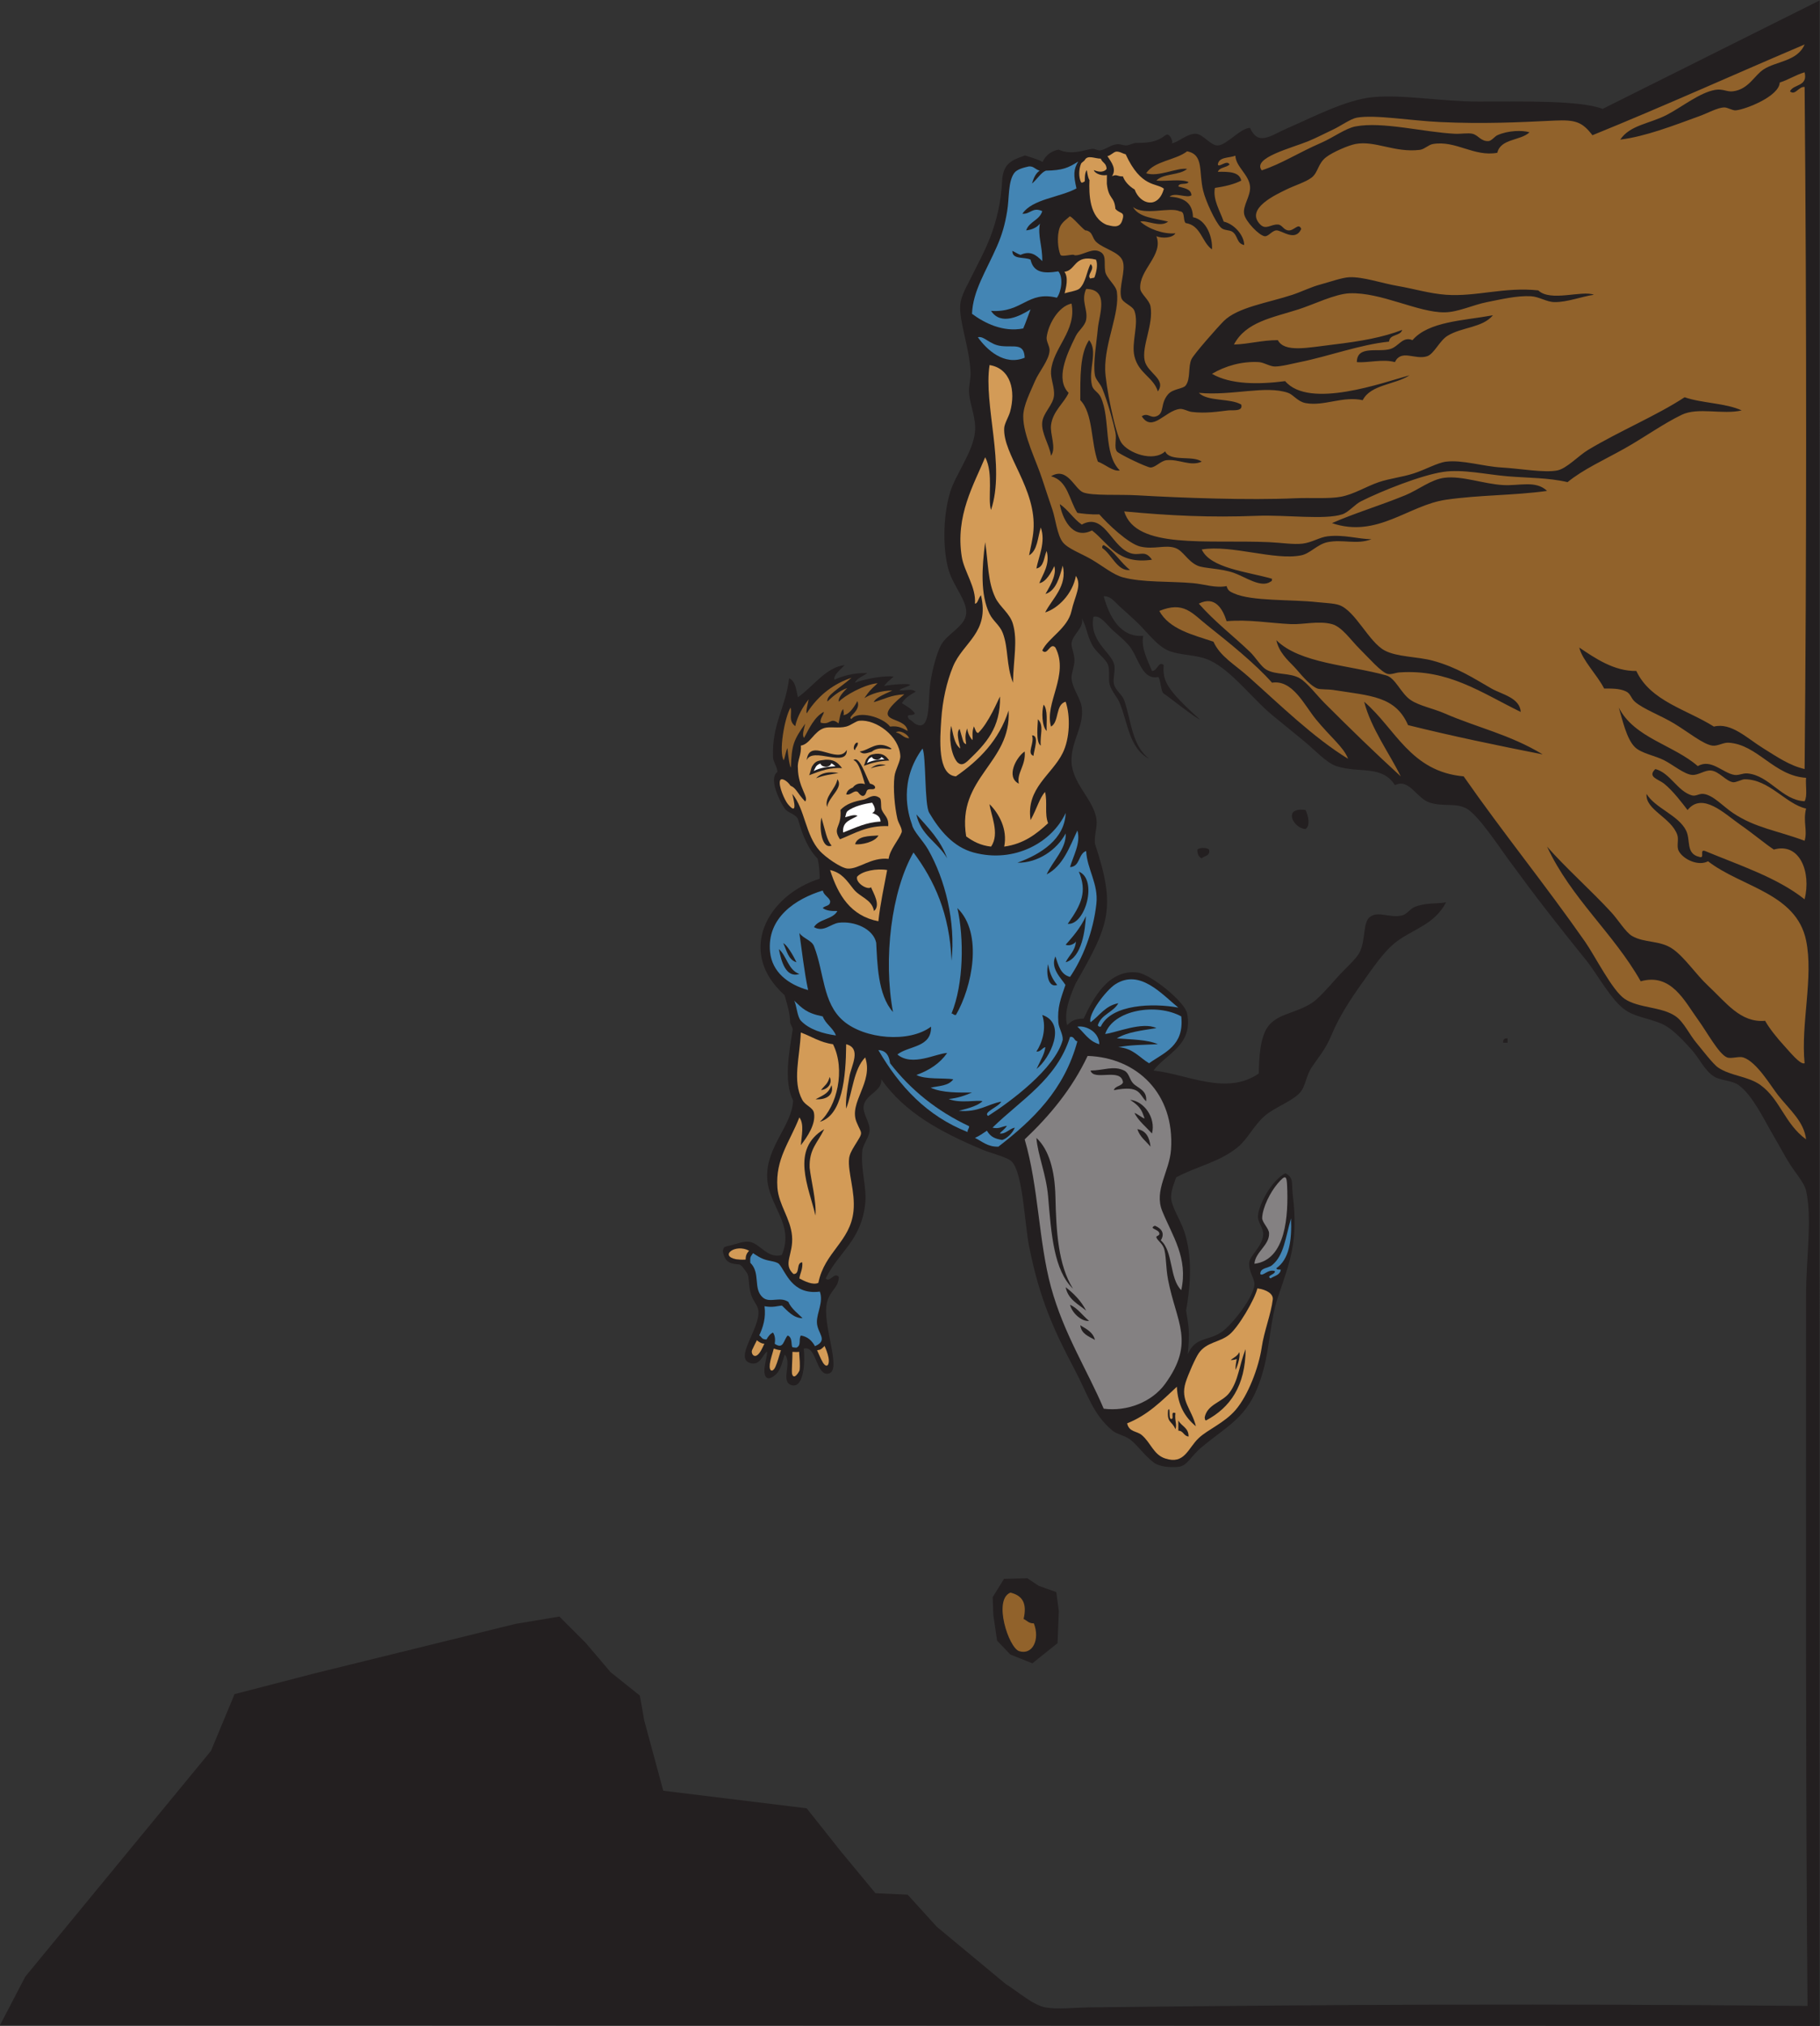
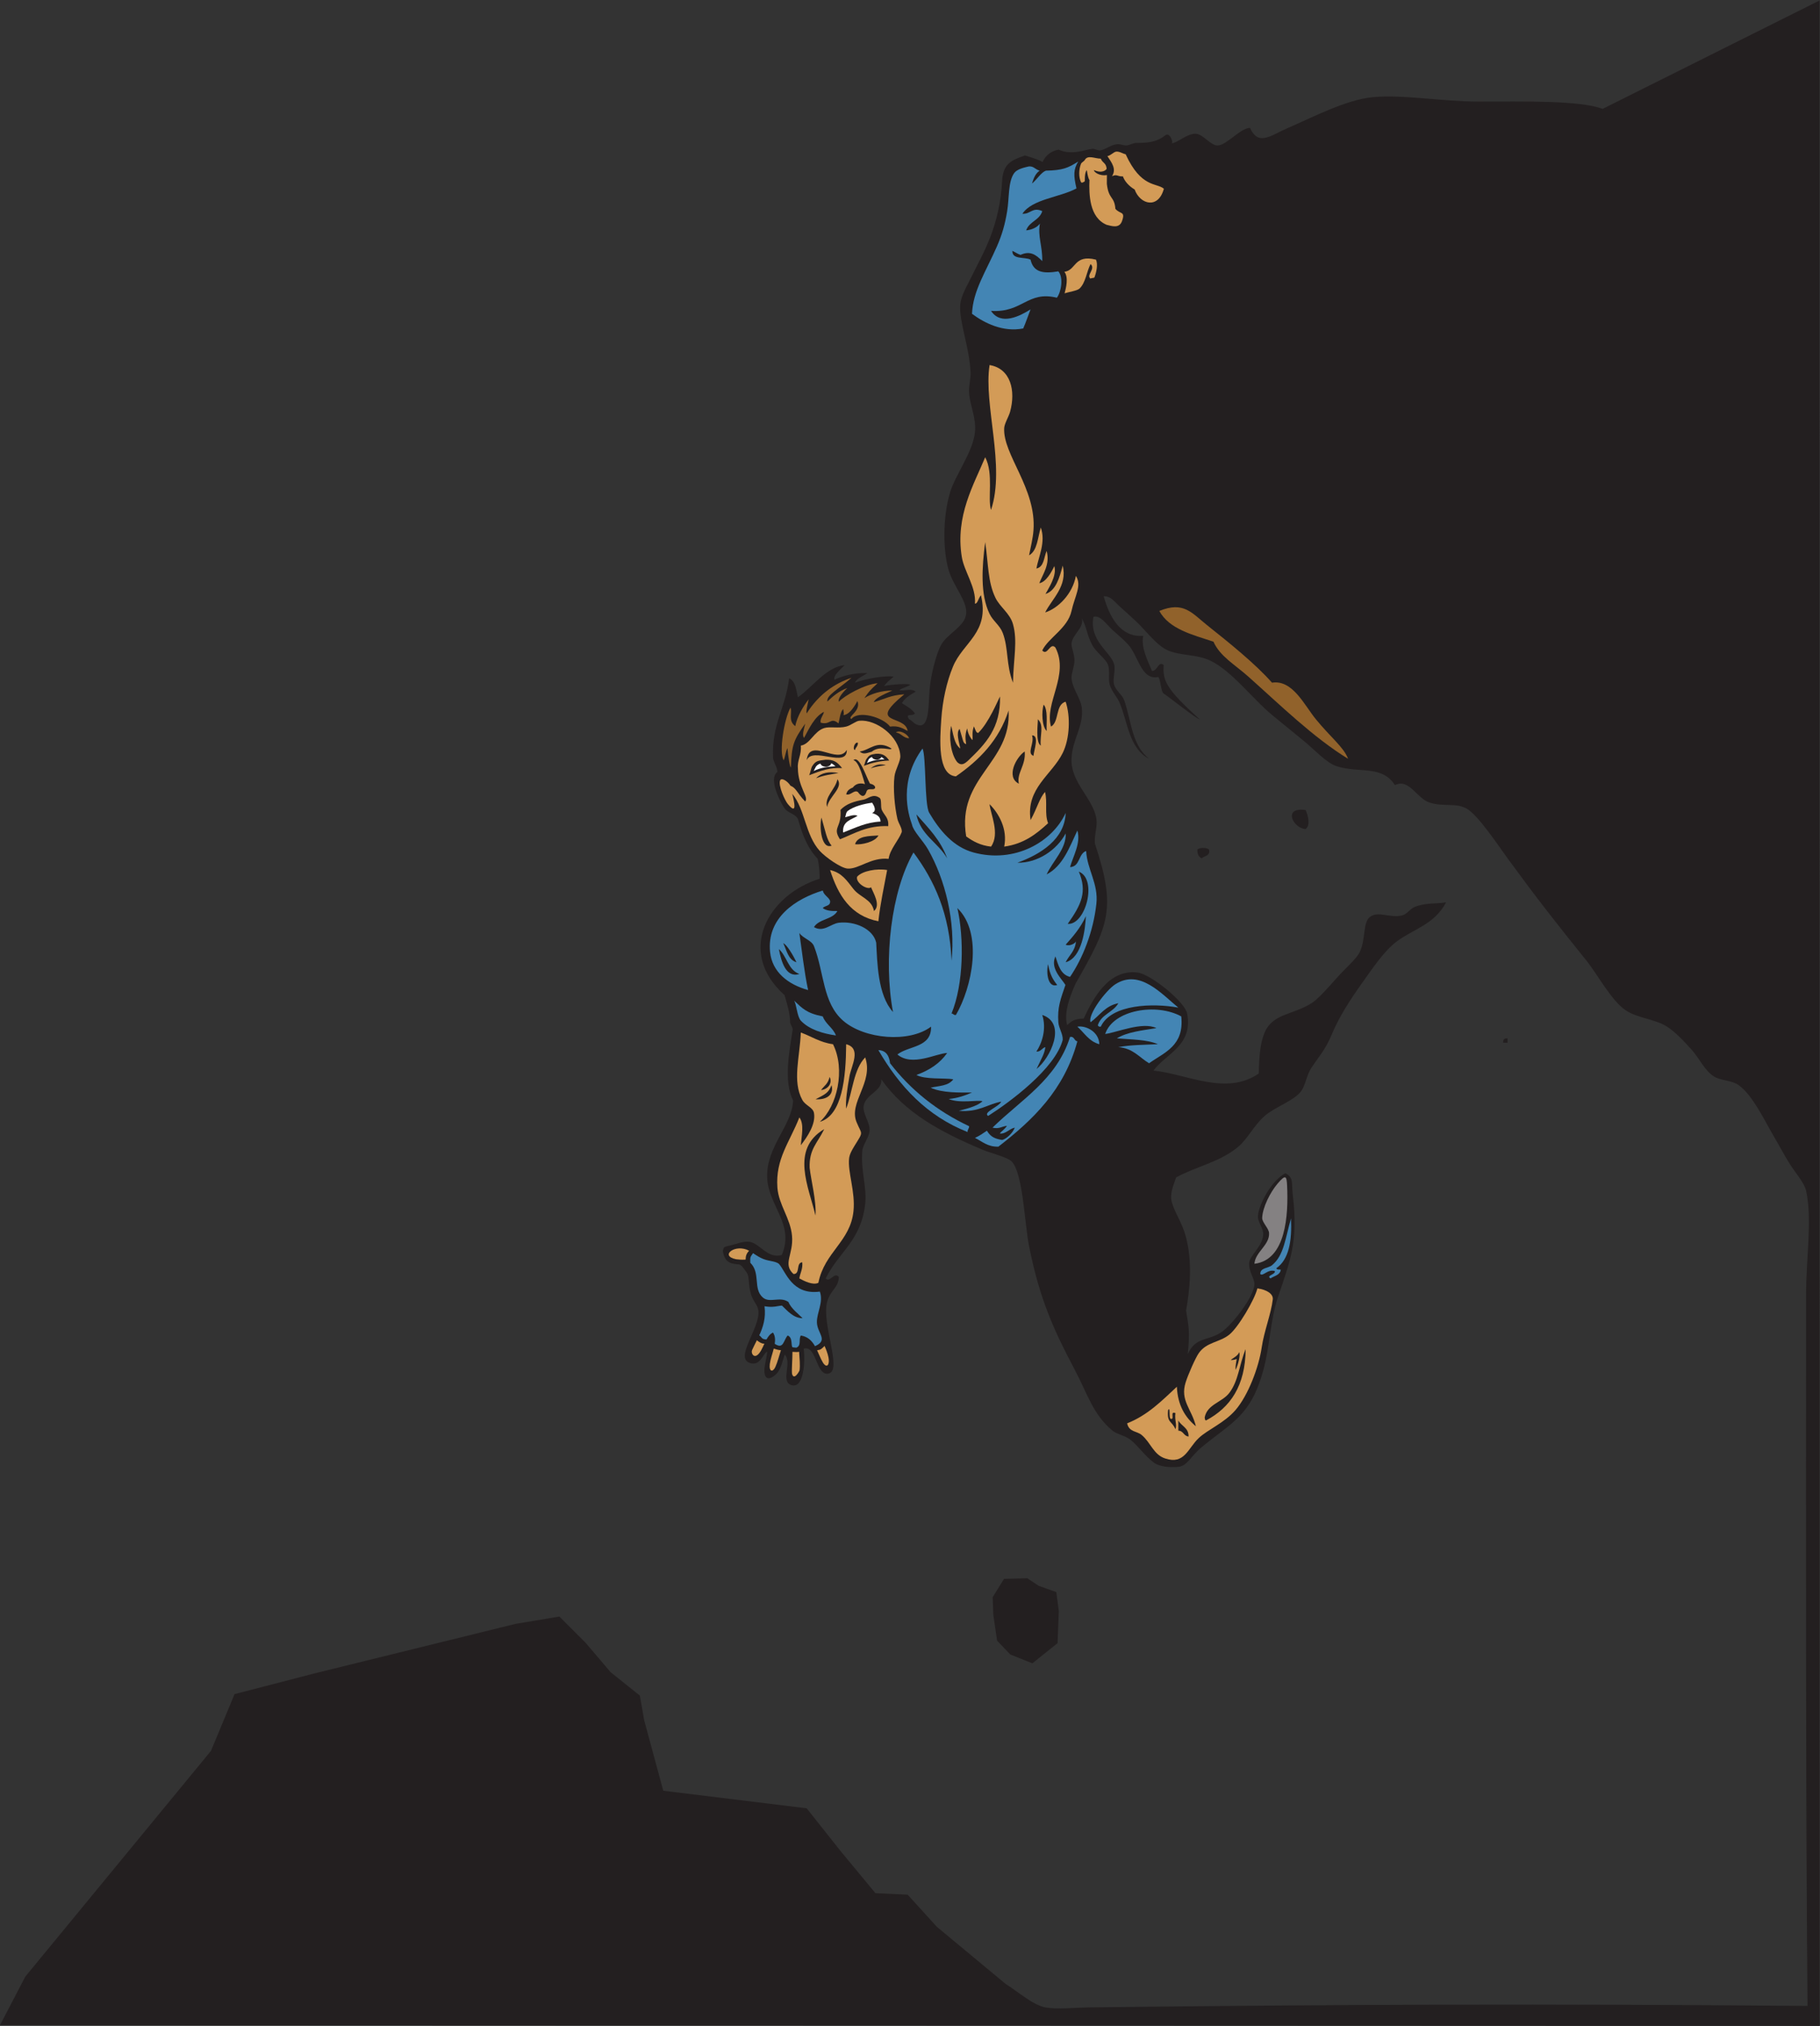
<svg xmlns="http://www.w3.org/2000/svg" viewBox="0 0 731.133 813.56" height="813.56" width="731.133" xml:space="preserve" id="svg2" version="1.1">
  <rect x="0" y="0" width="731.133" height="813.56" fill="#333333" stroke="none" />
  <defs id="defs6" />
  <g transform="matrix(1.333,0,0,-1.333,0,813.56)" id="g10">
    <g transform="scale(0.1)" id="g12">
      <path id="path14" style="fill:#231f20;fill-opacity:1;fill-rule:evenodd;stroke:none" d="M 5483.5,0 0,2.148 76.231,148.367 l 559.547,680.09 71.051,170.988 238.125,61.745 608.537,149.92 132.3,22.07 79.37,-79.39 74.97,-88.19 88.19,-70.549 13.23,-74.981 57.33,-211.66 432.15,-52.922 101.42,-127.879 105.84,-127.882 97.01,-4.403 88.2,-97.011 207.25,-171.985 c 38,-23.758 81.43,-63.113 119.07,-70.555 34.23,-6.781 91.86,-0.531 136.7,0 783.89,9.277 1364.22,11.23 2160.77,4.414 -6.1,692.821 -4.41,1428.713 -4.41,2143.113 0,105.98 19.05,228.49 0,313.11 -5.2,23.09 -31.83,53.14 -48.5,79.37 -16.73,26.29 -32.38,56.43 -48.52,83.77 -28.97,49.14 -63.38,123.52 -105.82,154.36 -21.41,15.54 -54.4,13.37 -74.97,26.45 -27.65,17.58 -44.15,54.73 -66.15,79.38 -21.96,24.6 -49.04,53.74 -74.96,70.55 -34.85,22.6 -87.81,25.32 -123.47,48.51 -43.76,28.46 -85.82,108.62 -119.07,149.93 -93.26,115.92 -149.53,187.56 -238.12,308.68 -25.85,35.33 -88.85,130.93 -123.48,149.93 -33.08,18.15 -68.03,4.78 -110.25,17.64 -40.9,12.47 -62.17,74.47 -105.82,52.91 -38.72,61.54 -107.83,34.88 -176.39,57.34 -29.61,9.69 -65.14,48.68 -97.03,74.96 -33.79,27.86 -68.22,55.55 -97.01,79.37 -58.82,48.7 -120.07,131.49 -185.2,163.17 -40.49,19.69 -89.49,14.61 -127.89,30.86 -34.81,14.75 -66.74,60.07 -97.01,88.2 -16.2,15.06 -33.66,30.91 -48.51,44.09 -14.52,12.9 -27.98,33.07 -48.51,30.87 16.92,-60.93 49.91,-124.53 119.07,-119.06 -7.42,-35.71 14.18,-75.61 26.45,-105.83 15.99,-1.07 20.23,32.4 35.29,17.64 -3.18,-45.81 5.29,-70.48 108.7,-163.46 -11.41,2.33 -99.34,72.54 -108.37,77.46 -9.05,4.92 -9.46,43.27 -16.66,50.2 -45.04,-9.19 -56.01,44.3 -80.69,84.3 -13.04,20.62 -39.35,40.82 -57.32,57.33 -18.26,16.77 -36.48,45.59 -57.33,39.69 -13.68,-71.51 50.82,-105.58 61.73,-141.11 6,-19.48 -4.18,-43.85 0,-61.74 4.36,-18.55 25.03,-31.87 30.87,-48.5 22.08,-62.85 22.01,-134.39 74.97,-176.39 -59.87,31.27 -63.42,106.82 -88.2,167.56 -8.03,19.7 -25.32,35.43 -30.87,57.33 -4,15.81 1.36,40.8 -4.39,57.33 -6.81,19.57 -36.15,37.88 -48.52,61.74 -16.05,30.93 -15.61,52.47 -30.87,79.37 8.47,-27.27 -27.29,-47.97 -30.86,-74.97 -1.52,-11.46 9.15,-32.51 8.82,-52.91 -0.29,-17.73 -9.95,-40.62 -8.82,-52.93 3.01,-32.69 27.49,-59.73 30.86,-88.18 6.74,-56.8 -28.15,-92.97 -30.86,-154.34 -3.17,-71.33 65.6,-119.58 74.96,-180.8 3.72,-24.37 -7.16,-49.55 -4.41,-74.97 65.26,-195.97 41.68,-246.36 -57.95,-420.77 -21.36,-47.38 -35.14,-90.67 -25.84,-126.04 9.31,7.42 16.51,19.97 49.78,19.82 28.89,61.4 75.08,149.14 161.89,138.93 40.26,-4.72 143.29,-88.59 149.94,-123.47 18.5,-97.25 -63.51,-120.35 -101.43,-171.97 100.49,-10.32 219.2,-76.79 317.49,-8.83 0.71,46 3.1,112.95 30.88,145.52 30.2,35.42 75.79,34.18 127.88,66.15 19.15,11.76 51.51,48.36 74.97,74.97 24.93,28.27 60.78,58.81 70.55,79.37 18.24,38.32 8.84,89.67 30.87,105.83 25.83,18.96 58.95,-4.65 97.01,4.41 14.03,3.34 24.16,20.75 39.69,26.46 34.41,12.66 68.03,7.85 92.61,13.23 -35.36,-67.86 -99.14,-80.51 -149.93,-119.05 -37.87,-28.75 -72.95,-81.75 -105.84,-127.89 -34.37,-48.24 -67.7,-100.45 -88.2,-149.94 -19.49,-47.06 -37.11,-64.61 -61.73,-101.42 -14.46,-21.62 -18.44,-53.48 -30.87,-70.55 -21.22,-29.17 -79.04,-47.6 -110.24,-74.96 -32.91,-28.87 -50.94,-68.72 -79.37,-92.62 -55.49,-46.61 -125.86,-59.02 -187.52,-92.6 -10.05,-28.34 -19.03,-51.29 -13.28,-73.2 8.42,-32.03 30.72,-61.87 42.05,-103.19 21.38,-78.01 12.61,-160.88 1.32,-224.88 8.13,-50.95 11.95,-62.66 4.87,-131.62 23.17,52.91 59.89,39.63 99.63,65.46 30.22,18.6 100.17,106.47 101.43,145.51 0.57,17.44 -17.82,38.23 -15.72,64.89 1.73,21.94 39.77,48.6 42.22,84.44 1.32,19.55 -17.48,37.59 -15.77,57.93 2.77,32.84 40.28,105.29 82.52,127.2 26.08,-13.22 17.91,-28.75 22.62,-67.97 16.55,-137.66 -8.08,-195.47 -45.31,-306.17 -22.93,-68.17 -23.88,-147.19 -44.1,-220.49 -37.94,-137.55 -94.32,-155.14 -186,-231.04 -33.51,-27.73 -42.69,-57.65 -72.28,-59.05 -24.05,-1.9 -54.02,0.59 -70.74,12.66 -27.84,20.13 -48.53,52.02 -72.26,70.18 -17.07,12.36 -39.69,15.52 -52.92,26.45 -58.65,48.54 -75.08,110.37 -114.65,185.22 -62,117.24 -104.8,210.27 -136.7,370.41 -14.06,70.56 -18.16,221.1 -52.92,255.77 -12.55,12.52 -63.33,24.78 -88.19,35.28 -127.67,53.87 -233.13,111.25 -304.29,211.67 3.51,-35.83 -46.95,-44.23 -52.91,-79.38 -4.12,-24.31 19.13,-49.53 17.64,-74.97 -1.22,-20.79 -20.54,-41.85 -22.04,-61.74 -4.65,-61.05 14.22,-108.87 8.81,-158.75 -12.09,-111.42 -79.23,-144.22 -119.06,-224.89 12.07,-14.52 26.08,21.29 39.69,4.4 -1.42,-33.8 -25.4,-38.59 -35.28,-74.95 -17.78,-65.49 46.76,-206.56 4.41,-216.09 -38.35,-8.63 -35.97,86.86 -74.97,74.98 4.86,-39.03 0.18,-118.7 -35.28,-110.25 -37.36,8.9 1.71,66.85 -22.05,92.6 -7.34,-21.28 -11.49,-45.79 -26.31,-59.6 -18.9,-17.59 -34.16,-16.71 -34.91,9.16 -0.57,19.57 7.18,37.99 8.31,59.26 -12.51,-5.69 -19.47,-41.9 -48.51,-35.28 -54.81,12.49 27.99,104.46 22.05,158.77 -1.8,16.45 -15.22,26.84 -22.05,48.48 -9.58,30.42 -3.73,53.04 -13.22,66.15 -7.41,10.24 -13.89,21.25 -22.23,24.45 -20.29,1.98 -44.13,1.9 -49.56,41.07 2.82,11.58 2.85,11.82 19.94,15.55 19.83,4.36 42.31,14.53 60.66,11.54 31.24,-5.1 54.76,-52.22 97.02,-39.68 39.55,92.93 -41.19,148.28 -44.1,233.71 -3.17,92.57 74.35,154.62 78.22,231.62 -29.33,57.7 -11.17,149.41 -1.28,213.98 0.17,6.54 -7.84,16.24 -7.8,22.56 0.15,27.38 -11.05,60.32 -16.7,80.93 -146.49,131.18 -50.22,301.85 105.41,350.61 1.14,1.78 -0.16,38.5 -5.89,60.75 -41.7,41.35 -57.68,117.12 -59.36,119.94 -9.6,15.97 -30.05,17.5 -39.69,30.86 -12.15,16.88 -27.52,51.79 -30.86,70.55 -2.32,13.06 -3.7,30.54 8.82,39.69 -0.61,16.28 -12.7,30.35 -13.23,44.1 -3.9,100.57 37.77,147.65 48.51,238.12 19.58,-8.34 21.17,-34.66 26.45,-57.32 45.17,31.45 85.07,91.09 141.11,97.02 -19.04,-18.96 -34.16,-31.31 -30.86,-44.1 21.34,10.34 58.21,21.49 99.11,20.09 -15.87,-11.26 -31.32,-15.2 -37.62,-29.08 37.34,13.8 91.71,21.72 116.93,18.55 -16.42,-14.27 -19.94,-17.1 -28.95,-28.28 27.41,5.08 68.01,7.28 79.18,4.06 -8.65,-8.03 -30.39,-10.94 -32.58,-17.49 17.78,-1.43 36.16,6.89 48.71,-3.94 -28.53,-15.8 -32.83,-22.04 -41.93,-34.47 14.67,-8.84 29.79,-17.24 39.68,-30.86 -6.82,-10.61 -30.67,2.66 -17.64,-17.64 8.86,-4.06 13.29,-10.67 17.64,-13.23 43.84,-25.79 40.06,49.01 44.09,101.42 3.38,43.77 19.69,109.09 35.29,136.71 18.93,33.53 71.07,54.54 74.96,92.6 3.97,38.91 -38.36,82.7 -52.91,132.29 -16.83,57.34 -18.53,156.76 4.42,233.71 15.51,52.09 68.75,121.34 74.94,180.8 4.49,42.93 -14.44,78.36 -17.63,119.07 -1.53,19.47 5.26,41.01 4.41,61.74 -3.06,75.53 -34.65,151.03 -31.15,202.84 1.94,28.6 20.91,57.52 35.56,88.2 31.38,65.7 84.73,146.28 91.25,293.64 5.69,44.83 27.49,54.42 68.34,68.78 13.11,-4.4 40.69,-11.96 52.93,-19.74 11.25,23.95 29.28,33.08 48.35,37.31 40.03,-18.53 80.71,0.53 102.75,2.45 4.73,0.41 17.88,-5.98 22.65,-4.94 20.67,4.5 31.72,16.94 50.9,18.72 10.35,0.96 15.77,-2.98 25.86,-3.75 8.87,-0.69 21.79,7.42 30.89,7.54 36.75,0.52 60.93,1.5 89.27,23.43 12.12,9.36 24.47,-20.44 18.57,-24.32 16.71,0.38 46.83,30.11 72.93,28.62 22.18,-1.27 44.52,-36.25 66.16,-35.27 27.09,1.21 68.84,53.15 97.01,52.91 25.13,-56.01 61.81,-22.87 114.65,0 75.6,32.74 175.23,85.15 255.76,92.6 92.4,8.57 206.09,-13.22 317.5,-13.22 140.69,0 305.48,3.82 374.83,-22.05 L 5483.3,6101.68 5483.5,0 Z m -2457.74,1346.66 -34.17,-55.06 1.91,-53.16 11.38,-77.82 39.87,-41.77 66.44,-26.57 75.95,60.74 3.8,96.82 -7.61,56.96 -53.15,18.97 -34.17,22.8 -70.25,-1.91 z m 595.9,2170.75 c -9.23,4 -13.44,13.02 -13.22,26.46 6.4,6.48 28.86,6.48 35.27,0 4.13,-20.3 -14.12,-18.22 -22.05,-26.46 z m 313.09,88.2 c -37.6,1.53 -70.59,67.42 0,57.32 6.68,-14.82 15.69,-45.69 0,-57.32 z M 4543.3,2961.8 c -4.41,0 -8.83,0 -13.24,0 -0.79,9.61 3.61,14.01 13.24,13.22 0,-4.41 0,-8.83 0,-13.22 v 0" />
-       <path id="path16" style="fill:#91622b;fill-opacity:1;fill-rule:evenodd;stroke:none" d="m 3045.1,1305.29 c 36.76,-8.91 50.58,-32.64 39.7,-79.38 10.08,-4.61 15.61,-13.77 30.88,-13.22 19.02,-48.77 -3.81,-96.23 -44.11,-83.79 -31.59,9.76 -79.48,155.22 -26.47,176.39 v 0" />
-       <path id="path18" style="fill:#848182;fill-opacity:1;fill-rule:evenodd;stroke:none" d="m 3326.2,1859.36 c -49.42,116.34 -120.45,225.84 -158.75,366 -37.48,137.2 -37.03,299.96 -79.37,445.38 75.53,71.46 142.4,151.6 189.62,251.36 148.67,-4.82 263.03,-113.79 251.35,-282.22 -4.58,-66.04 -51.96,-122.62 -26.45,-185.21 30.38,-74.57 78.58,-140.99 57.33,-238.13 -35.91,34.64 -23.8,117.33 -61.73,149.94 12.89,20.38 3.09,35.43 -17.65,44.09 -20.36,-8.75 10.04,-10.08 13.23,-22.04 2.46,-9.28 -10.96,-7.63 -8.83,-13.24 3.76,-9.88 16.27,-16.65 22.06,-30.88 7.87,-19.32 5.87,-58.99 13.22,-97.01 25.04,-129.26 82.22,-187.45 -8.81,-313.08 -40.07,-55.28 -115.33,-84.13 -185.22,-74.96 z m -70.54,251.34 c 3.04,-26.35 25.5,-33.29 44.09,-44.09 -5.71,23.69 -26.05,32.76 -44.09,44.09 z m -30.87,61.74 c 6.26,-26.12 36.44,-51.65 57.32,-48.5 -19.59,15.69 -33.07,37.48 -57.32,48.5 z m -13.23,52.92 c 7.11,-36.98 37.54,-50.65 61.73,-70.54 -15.05,29.04 -36.79,51.38 -61.73,70.54 z m -30.86,273.4 c -1.79,77.85 -19.4,141.34 -57.35,176.4 4.01,-51.14 29.65,-109.77 35.29,-176.4 9.63,-114.2 17.33,-222.51 74.95,-277.81 -44.85,72 -50.5,172.47 -52.89,277.81 z m 246.93,202.85 c 7.4,-23.47 25.72,-36.01 39.69,-52.92 -3.1,27.77 -13.36,48.38 -39.69,52.92 z m -22.04,88.19 c 37,-23.32 36.8,-39.47 43.86,-55.92 -5.88,0 -24.75,16.24 -30.63,16.24 13.26,-24.94 34.75,-41.68 52.9,-61.74 12.28,48.1 -24.71,98.03 -66.13,101.42 z m 8.82,50.28 c -11.05,12.3 -11.84,30.81 -26.47,37.93 -32.12,15.6 -60.69,0.53 -101.42,0 9.63,-33 91.82,10.08 97.87,-35.28 -3.08,-11.64 -25.34,-11.08 -27.32,-23.8 80.86,15.8 74.81,-12.63 97.01,-33.53 3.89,34.4 -25.79,39.2 -39.67,54.68 v 0" />
      <path id="path20" style="fill:#4385b4;fill-opacity:1;fill-rule:evenodd;stroke:none" d="m 2400.2,2043.2 c -4.74,0 -8.11,0.87 -12.43,1.25 v 0 h 0.82 c -5.73,3.83 1.38,29.55 -14.88,35.39 -12.85,-14.21 -11.98,-43.09 -38.89,-25.04 1.84,12.56 1.19,24.35 -5.21,33.86 -8.38,-3.43 -14.44,-11.34 -19.63,-20.72 -15.44,0 -14.04,7.49 -21.84,12.33 11.53,25.06 20.35,52.43 15.86,87.77 25.84,-4.79 39.45,1.17 52.5,2 15.76,-14.88 34.69,-38.13 62.19,-38.07 -8.61,9.38 -35.57,29.51 -42.44,48.79 -26.08,18.24 -56.42,-4.74 -77.51,13.73 -30.02,26.3 -5.92,73.73 -37.61,104.49 -0.68,18.08 -0.09,16.74 8.26,28.96 6.78,-4.44 14.08,-9.39 23.09,-14.05 21.81,-11.33 41.54,-8.21 54.77,-17.97 21.11,-23.74 39.22,-94.92 123.47,-83.79 11.41,-32.74 -9.45,-63.01 -8.82,-92.61 0.71,-33.33 36.05,-53.29 -5.79,-71.81 -9.08,15.88 -21.2,28.71 -42.72,32.13 -7.62,-13.55 2.57,-29.18 -13.19,-36.64 v 0" />
      <path id="path22" style="fill:#4385b4;fill-opacity:1;fill-rule:evenodd;stroke:none" d="m 3828.93,2251.82 c -14.33,9 14.88,11.15 13.22,22.05 -21.9,6.98 -35.65,-16.99 -44.09,-8.81 -0.41,19.26 23.64,17.03 35.26,26.46 36.25,29.34 40.27,82.32 57.34,141.1 2.95,-67.63 -5.9,-123.45 -44.1,-149.93 0.71,-5.17 8.03,-3.73 13.23,-4.41 -2.06,-17.06 -19.74,-18.48 -30.86,-26.46 v 0" />
      <path id="path24" style="fill:#848182;fill-opacity:1;fill-rule:evenodd;stroke:none" d="m 3780.41,2295.92 c 2.26,35.56 46.27,56.25 44.1,92.61 -0.85,14.11 -20.01,31.06 -20.79,44.74 1.02,32.78 24.89,78.98 46.74,104.5 24.22,28.28 27.09,23.06 28.48,-7.09 3.99,-87.5 -2.94,-223.28 -98.53,-234.76 v 0" />
      <path id="path26" style="fill:#4385b4;fill-opacity:1;fill-rule:evenodd;stroke:none" d="m 2916.11,2692.79 c -123.32,48.66 -205.9,138.06 -269,246.95 23.78,-1.2 32.57,-17.42 35.28,-39.7 62.13,-80.44 141.14,-144 238.12,-189.61 0.56,-7.92 -5.39,-9.3 -4.4,-17.64 v 0" />
      <path id="path28" style="fill:#4385b4;fill-opacity:1;fill-rule:evenodd;stroke:none" d="m 2977.83,2741.31 c -16.82,10.86 32.46,27.32 39.7,43.14 -42.13,-7.93 -68.47,-32.8 -127.88,-27.69 14.7,4.45 54.49,12.26 71.21,28.92 -14.01,4.73 -67.42,-7.63 -101.76,6.64 28.07,2.8 48.55,10.36 70.23,19.54 -37.21,0.02 -89.17,-1.85 -124.65,14.56 24.71,5.84 53.59,4.74 68.26,25.36 -26.98,4.5 -85.86,-1.33 -111.17,13 38.96,13.94 70.86,34.95 92.6,66.13 -32.05,-0.66 -105.62,-42.16 -149.94,-4.39 34.76,26.98 103.18,20.28 101.43,83.77 -65.49,-49.45 -200.35,-37.95 -264.59,17.63 -62.47,54.07 -57.01,144.87 -88.19,224.9 -6.95,17.84 -32.77,23.04 -44.1,39.7 6.31,-42.24 14.98,-120.24 26.46,-171.99 -60.39,16.73 -108.53,54.26 -114.65,114.66 -10.45,103.18 77.35,160.46 158.75,185.21 3.31,-14.33 16.79,-18.49 22.05,-30.87 2.14,-16.84 -15.6,-13.81 -22.05,-22.05 10.03,-7.61 25.84,-9.43 44.1,-8.82 -13.84,-25.85 -55.87,-23.51 -70.56,-48.5 28.71,-16.74 50.77,10.33 74.97,13.22 46.87,5.56 103.24,-17.79 112.55,-60.11 3.4,-58.68 3.94,-157.07 50.61,-208.88 -29.83,160.18 -4.86,364.6 61.74,480.66 62.82,-84.16 109.25,-184.72 114.64,-326.32 12.76,118.24 -19.39,245.33 -70.55,335.14 -15.47,27.14 -44.58,54.85 -48.51,74.96 -12.39,33.67 -40.11,131.49 31.65,229.41 11.25,-23.45 5.37,-168.46 20.14,-193.56 31.35,-53.27 72.77,-103.16 133.42,-119.63 124.18,-33.73 237.63,31.39 277.82,119.06 -2.39,-78.47 -75.13,-124.75 -145.52,-149.93 61.53,-1.24 119.6,39.14 145.52,88.19 2.83,-45.48 -39.5,-83.95 -57.33,-123.46 49.26,25.7 68.58,81.36 92.6,132.29 11.25,-37.78 -13.17,-77.92 -22.04,-110.25 30.91,1.41 24.42,40.27 48.5,48.51 2.88,-55.17 37.37,-98.73 30.87,-158.75 -9.17,-84.63 -41.45,-164.93 -79.37,-220.48 -28.38,6.9 -35.43,35.13 -44.09,61.72 -16.27,-35.44 17.07,-65.2 30.2,-85.92 -14.92,-43.54 -24.59,-67.95 -21.4,-112.5 1.29,-17.99 14.11,-35.14 13.23,-52.92 -22.67,-86.87 -159.39,-187.7 -224.9,-229.3 z M 3141,3045.57 c 13.55,-42.14 -0.73,-84.89 -17.65,-110.24 12.43,-1.61 17.44,11.1 27,13.31 -2.83,-21.1 -10.96,-32.37 -26.54,-65.77 40.85,31.81 92.78,136.99 17.19,162.7 z m -255.77,321.91 c 20.35,-90.32 19.16,-228.16 -17.64,-317.5 5.64,-0.24 6.11,-5.66 13.24,-4.41 47.92,81.91 83.44,245.19 4.4,321.91 z m 300.9,-231.64 c -11.82,14.64 -21.7,29.52 -27.68,62.66 -6.21,-27.57 0.04,-72.21 27.68,-62.66 z m -838.88,108.17 c 6.93,-35.73 20.58,-88.14 61.73,-74.97 -33.73,11.84 -37.51,53.62 -61.73,74.97 z m 925.25,99.28 c -16.27,-36.28 -41.51,-64.34 -60.94,-86.05 12.66,-6.16 30.37,5.18 31,10.24 -2.15,-30 -21.97,-43.46 -31,-63.16 49.89,13.71 58.96,100.13 60.94,138.97 z m -912.02,-81.65 c 10.56,-21.77 14.93,-49.73 39.68,-57.32 -9.32,20.16 -28.86,53.34 -39.68,57.32 z m 890.76,215.69 c 25.28,-59.83 8.72,-97.88 -33.55,-157.42 53.9,-4.25 90.86,134.68 33.55,157.42 z m -489.47,172.38 c 12.46,-62.51 65.43,-84.5 92.6,-132.3 -19.59,55.38 -57.59,92.34 -92.6,132.3 v 0" />
      <path id="path30" style="fill:#4385b4;fill-opacity:1;fill-rule:evenodd;stroke:none" d="m 3370.3,2948.55 c 35.73,6.91 78.25,7.02 119.08,8.83 -32.52,14.53 -80.15,13.93 -123.48,17.64 30.8,19.18 76.05,23.9 119.05,30.87 -41.17,20.79 -122.8,-14.28 -154.33,-17.65 24.44,73.22 155.16,93.86 229.31,52.91 9.38,-88.75 -50.64,-108.09 -97.02,-141.11 -29.47,17.58 -48.6,45.47 -92.61,48.51 v 0" />
      <path id="path32" style="fill:#4385b4;fill-opacity:1;fill-rule:evenodd;stroke:none" d="m 3312.98,2957.38 c -31.16,8.52 -45.11,34.27 -66.15,52.91 27.06,4.18 65.43,-16.27 66.15,-52.91 v 0" />
      <path id="path34" style="fill:#4385b4;fill-opacity:1;fill-rule:evenodd;stroke:none" d="m 2519.22,2983.83 c -38.29,5.15 -80.88,17.8 -105.71,44.49 -11.29,12.13 -12.83,47.82 -20.17,60.22 24.02,-22.36 36.45,-37.52 86.2,-47.39 8.73,-23.59 30.78,-33.87 39.68,-57.32 v 0" />
      <path id="path36" style="fill:#4385b4;fill-opacity:1;fill-rule:evenodd;stroke:none" d="m 3317.38,3010.29 c -5.11,-0.71 -7.84,0.98 -8.81,4.41 9.98,32.64 46.49,38.77 61.73,66.15 -39.55,-7.49 -56.56,-37.51 -83.78,-57.32 -8.94,22.97 46.52,96.51 74.96,114.65 73.49,46.86 138.95,-29.18 189.63,-70.56 -75.15,13.96 -202.07,10.92 -233.73,-57.33 v 0" />
      <path id="path38" style="fill:#d39b57;fill-opacity:1;fill-rule:evenodd;stroke:none" d="m 2647.11,3327.79 c -83.61,16.34 -121.35,78.56 -145.52,154.34 35.78,-8.2 49.91,-31.21 70.55,-57.32 19.99,-25.28 55.26,-30.42 61.74,-66.15 21.23,17.34 -1.86,53.98 -8.83,71.55 -10.91,-9.44 -47.3,13.45 -42.01,31.75 15.6,17.88 59.69,25.48 90.53,20.17 -9.36,-50.92 -20.52,-100.02 -26.46,-154.34 v 0" />
      <path id="path40" style="fill:#d39b57;fill-opacity:1;fill-rule:evenodd;stroke:none" d="m 3026.34,3552.69 c 10.69,52.54 -16.09,99.93 -44.09,127.88 2.7,-29.76 32.11,-88.87 4.41,-127.88 -31.8,3.48 -54.61,15.95 -74.97,30.86 -28.94,178.47 137.18,220.65 127.87,379.24 -29.02,-90.02 -88.53,-149.57 -158.73,-198.43 -56.4,4.09 -48.08,112.65 -44.1,171.98 3.74,55.87 16.06,112.37 35.27,158.75 30.64,73.87 110.93,101.79 84.3,214.92 -8.57,-9.54 -9.61,-25.7 -18.16,-25.3 4.18,49.33 -32.5,96.45 -39.68,141.11 -19.87,123.77 36.61,217.83 70.56,299.86 26.06,-48.89 6.57,-125.17 17.64,-158.75 44.14,132.84 -23.12,316.19 -4.41,436.56 63.64,-10.37 79.53,-77.54 61.73,-141.11 -4.05,-14.46 -16.83,-35.12 -17.64,-48.51 -4.8,-79.69 97.92,-182.65 88.2,-308.68 -1.92,-24.92 -8.29,-49.24 -13.22,-74.96 25.34,14.34 25.81,53.56 35.26,83.79 15.63,-43.61 -6.57,-87.47 -13.23,-123.48 23.33,4.61 22.36,33.5 30.88,52.92 11.18,-40.6 -11.95,-70.32 -22.05,-97.02 19.8,2.46 37.31,34.14 45.16,51.39 8.84,-29.12 -18.71,-68.88 -26.61,-84.08 31.78,10.12 42.36,49.69 52,85.61 14.94,-62 -32.29,-99.98 -52.91,-141.12 38.38,11.92 82.61,55.35 92.6,110.25 18.65,-29.81 -3.24,-60.29 -13.22,-105.83 -11.53,-52.5 -70.16,-81.02 -88.2,-119.07 15.82,-17.93 23.48,26.39 39.7,8.83 42.79,-82.97 -33.93,-167.08 -13.25,-238.13 25.3,14.39 12.7,66.69 44.11,74.96 15.03,-44.61 12.35,-111.48 -8.83,-154.34 -32.81,-66.46 -111.32,-105.93 -96.88,-202.3 18.68,33.6 26.86,66.32 43.56,84.79 7.88,-31.8 -1.97,-65.66 9.23,-94.16 -35.2,-32.41 -72.93,-62.31 -132.3,-70.55 z m 61.74,286.63 c -25.99,-17.36 -57.4,-77.16 -17.63,-97.02 -7.2,32.09 21.61,54.7 17.63,97.02 z m -168.42,-25.47 c 50.55,48.69 96.14,96.04 94.08,191.06 -6.71,-11.86 -33.81,-79.27 -66.17,-110.13 -6,3.59 -4.36,0.11 -12.53,20.24 -7.05,-19.13 -2.63,-32.06 -4.34,-41.54 -8.09,8.82 -14.68,22.47 -15.72,35.52 -9.06,-22.07 -3.96,-38.03 -3.29,-47.62 -10.04,3.19 -8.37,8.66 -19.76,45.94 -11.55,-11.17 -1.47,-39.75 2.12,-59.18 -14.27,10.7 -18.58,26.65 -27.41,68.41 -7.56,-32.41 -1.6,-85.52 18.27,-109.48 11.57,-11.03 20.72,-6.74 34.75,6.78 z m 190.47,73.98 c 8.42,-23.44 -17.08,-53.95 4.41,-61.74 1.2,16.2 18.59,62.28 -4.41,61.74 z m 17.64,48.51 c 0.5,-11.38 -7.76,-69.4 8.81,-79.38 -3.4,30.61 11.05,60.3 -8.81,79.38 z m 17.64,44.09 c -7.02,-20.18 -5.31,-66.02 8.82,-79.38 -1.05,28.36 4.18,62.99 -8.82,79.38 z m -92.61,242.54 c -9.08,32.46 -39.46,51.52 -52.91,79.38 -23.3,48.19 -21.09,101.77 -30.87,167.56 -9.9,-76.27 -15.07,-157.88 13.23,-216.07 10.57,-21.74 30.87,-34.17 39.68,-57.33 17.85,-46.85 9.71,-95.85 30.87,-149.93 1.66,74.74 14.39,124.95 0,176.39 v 0" />
      <path id="path42" style="fill:#ffffff;fill-opacity:1;fill-rule:evenodd;stroke:none" d="m 2541,3595.16 c -3.64,34.52 26.02,38.98 43.29,50.14 -9.42,6.04 -28.41,-2.27 -37.25,-4.07 2.64,7.65 2.35,14.97 8.25,19.38 17.67,13.18 48.67,21.18 73.1,24.37 6.02,-9.48 14.64,-24.83 0,-30.87 12.7,-4.94 24.59,-9.05 25.29,-25.99 -43.45,-2.12 -73.34,-17.79 -112.68,-32.96 v 0" />
      <path id="path44" style="fill:#91622b;fill-opacity:1;fill-rule:evenodd;stroke:none" d="m 4062.64,3817.28 c -104.32,63.76 -204.75,162.27 -299.87,246.94 -42.75,38.05 -85.7,61.23 -105.82,105.83 -63.98,21.29 -132.91,37.6 -163.17,92.61 73.8,30.29 97.91,-6.26 145.52,-44.1 65.21,-51.83 144.7,-115.79 194.02,-171.98 62.34,9.58 96.93,-67.01 132.31,-110.24 44.73,-54.72 83.98,-84.09 97.01,-119.06 v 0" />
-       <path id="path46" style="fill:#4385b4;fill-opacity:1;fill-rule:evenodd;stroke:none" d="m 2946.96,5087.28 c 20.06,4.48 34.15,-22.18 70.57,-26.46 38.93,-4.58 68.52,9.97 70.55,-35.28 -61.38,-25.29 -114.51,23.92 -141.12,61.74 v 0" />
      <path id="path48" style="fill:#d39b57;fill-opacity:1;fill-rule:evenodd;stroke:none" d="m 3396.77,1815.25 c 62.23,24.48 104.96,68.48 149.92,110.25 2.56,-56.23 25.14,-92.47 57.33,-119.07 -12.75,52.33 -48.2,77.49 -30.86,132.29 7.21,22.84 29.28,73.45 39.67,88.21 23.79,33.73 62.05,31.64 91.81,55.49 27.13,21.76 76.67,105.65 84.67,139.4 28.38,-3.75 48.37,-16.72 46.39,-33.52 -5.02,-42.89 -26.25,-95.9 -33.25,-143.73 -8.88,-60.84 -41.28,-145.85 -79.37,-189.64 -33.91,-38.96 -82.83,-58.14 -110.25,-83.78 -33.13,-30.99 -42.64,-81.06 -101.41,-61.72 -35.38,11.64 -42.83,47.09 -70.56,70.54 -15.11,12.78 -38.09,8.26 -44.09,35.28 z m 154.34,8.82 c 0,-10.28 0,-20.57 0,-30.87 15.75,-0.41 15.9,-16.42 30.85,-17.63 0.43,26.89 -21.95,30.95 -30.85,48.5 z m -8.82,22.06 c -17.37,7.05 -1.54,-19.06 -13.24,-17.65 -8.28,0.95 -0.52,40.06 -8.82,26.45 -4.2,-39.04 11.66,-31.77 22.06,-57.32 5.54,12.92 -2.9,26.37 0,48.52 z m 211.67,192.76 c -19.82,-48.66 -21.19,-94.07 -48.52,-131.04 -21.89,-29.61 -67.37,-34.63 -74.96,-74.95 0.98,-3.43 0.13,-8.71 4.41,-8.83 72.8,38.92 118.19,103.98 119.07,214.82 z m -19.75,-9.34 c -3.02,-10.98 -19.41,-18.01 -25.23,-23.51 6.07,-0.18 14.09,1.04 17.62,3.37 0.98,-3.41 -3.85,-16.35 -2.97,-33.3 8.32,16.6 15.32,47.48 10.58,53.44 v 0" />
      <path id="path50" style="fill:#4385b4;fill-opacity:1;fill-rule:evenodd;stroke:none" d="m 3013.12,2688.38 c 3.07,5.72 13.95,11.3 21.44,23.25 -15.18,-1.79 -23.39,-10.38 -43.49,-5.6 85.23,83.79 193.38,144.7 233.72,273.4 13.84,2.07 11.65,-11.87 22.04,-13.24 -39.19,-146.02 -133.65,-236.78 -238.13,-317.5 -33.02,-0.69 -48.67,16 -70.54,26.47 13.03,5.99 22.22,12.25 36.09,21.64 11.77,-20.24 27.05,-24.72 46.02,-27.86 13.83,3.62 32.02,21.45 37.93,37.09 -16.64,-3.15 -26.81,-19.57 -45.08,-17.65 v 0" />
-       <path id="path52" style="fill:#91622b;fill-opacity:1;fill-rule:evenodd;stroke:none" d="m 3612.83,4284.71 c 49,24.53 71.94,-15.71 83.79,-52.92 66.35,5.98 128.4,-5.76 194.04,-8.82 36.49,-1.7 83.01,10.86 123.46,0 30.31,-8.13 56.52,-48.07 83.79,-74.97 26.28,-25.92 64.29,-69.86 83.78,-74.96 10.73,-2.81 24.09,3.61 35.28,4.41 147.89,10.61 247.01,-60.9 366.01,-119.07 -2.47,43.07 -57.68,53.07 -88.18,70.56 -53.59,30.71 -103.34,63.86 -176.4,83.79 -46.47,12.67 -107.88,10.79 -145.52,30.86 -47.74,25.47 -88.06,119.08 -136.7,136.7 -15.59,5.66 -46.99,6.66 -66.15,8.82 -77.06,8.76 -196.98,2.07 -251.35,26.46 -10.09,4.53 -18.91,8 -22.06,22.05 -33.77,-6.65 -66.41,5.7 -101.42,8.82 -70.03,6.25 -151.47,1.29 -211.66,17.64 -28.62,7.77 -59.54,33.33 -92.61,52.92 -30.45,18.04 -72.91,33.03 -88.2,52.91 -16.81,21.89 -21.8,69.93 -30.86,97.02 -11.15,33.3 -21.91,64.73 -30.87,92.61 -17.67,54.92 -57.8,132.96 -57.32,189.61 0.28,32.99 21.16,72.51 35.28,105.84 12.09,28.56 42.9,63.19 44.09,92.6 0.52,13.17 -10.44,26.82 -8.82,39.69 4.94,39.29 35.57,92.99 74.97,101.42 16.18,-81.89 -56.14,-133.45 -61.75,-202.84 -1.86,-23.25 11.36,-49.83 8.83,-74.97 -2.8,-27.85 -32.24,-51.03 -35.28,-79.37 -3.58,-33.26 21.88,-68.47 26.45,-101.43 16.85,24.09 -3.52,64.13 0,92.61 5.25,42.23 39.94,66.82 52.92,97.01 -39.54,40.59 -7.67,112.5 22.05,171.98 8.14,16.28 27.38,29.26 30.87,48.51 5.73,31.63 -16.42,56.05 0,92.6 70.75,-1.14 39.05,-77.6 35.28,-119.07 -3.99,-44.02 -15.15,-104.68 -8.82,-141.1 2.24,-12.92 16.2,-25.36 22.06,-39.7 16.74,-41.07 34.47,-106.21 39.67,-132.29 4.28,-21.43 -4.63,-44.46 4.42,-57.32 5.28,-7.51 90.17,-48.37 101.42,-48.51 14.8,-0.17 30.72,20.26 48.5,22.05 37.89,3.82 71.17,-19.78 105.84,-4.41 -27.02,20.01 -95.65,-1.57 -110.24,30.87 -36.64,-33.28 -111.85,-4.64 -132.3,26.46 -18.91,28.75 -47.9,176.15 -48.5,220.49 -1.12,82.95 44.1,169.14 35.28,233.71 -2.77,20.26 -31.96,41 -35.28,61.74 -4.49,28.05 6.66,53.1 -22.05,61.74 -22,6.61 -49.64,-15.41 -70.55,-13.24 -1.5,5.94 -38.8,-7.05 -42.46,1.72 -6.84,16.42 -11.72,54.13 -1.95,81.79 5.88,16.59 25.52,28.35 29.37,33.12 4.58,5.66 46.94,-47.55 50.31,-41.66 21.59,-5.45 16.45,-22.07 30.87,-35.28 23.37,-21.39 69.54,-29.3 79.38,-57.32 10.05,-28.67 -12.95,-79.36 -4.42,-110.25 4.49,-16.22 33.81,-23.69 39.7,-39.68 14.34,-38.97 -10.04,-95.03 0,-136.71 12.59,-52.37 56.84,-62.35 70.55,-105.83 26.5,36.94 -31.34,54.99 -39.68,92.6 -9.7,43.63 26.95,108.12 17.63,163.16 -3.3,19.53 -29.61,38.3 -30.87,52.92 -4.99,57.39 70.72,101.39 48.5,158.75 17.17,-7.07 48.79,-5.73 57.34,8.82 -35.86,-3.4 -81.55,13.28 -105.84,35.28 19.02,5.46 60.67,-19.36 83.78,0 -39.91,10.05 -88.26,11.69 -105.82,44.09 34.22,-27.66 111.42,1.42 141.1,-13.22 17.22,-0.43 8.65,-26.64 17.65,-35.28 46.25,-6.67 48.32,-57.51 79.37,-79.38 2.23,36.09 -16.4,89.41 -57.33,97.02 -0.6,43.49 -28.49,59.7 -70.55,61.73 16.44,14.78 53.53,-6.04 66.14,4.41 -1.91,20.13 -23.04,21.07 -39.68,26.46 1.78,12.93 25.87,3.52 30.85,13.23 -23.55,10.24 -66.09,1.52 -97.01,4.41 20.49,22.15 69.91,15.36 92.62,35.27 -30.1,4.63 -85.75,-25.34 -123.49,-13.23 25.31,37.91 87.77,38.68 123.49,66.16 51.39,-9.74 34.38,-61.98 48.5,-119.07 7.86,-31.8 35.99,-92.58 52.91,-110.24 9.83,-10.26 25.56,-6.47 35.29,-13.22 16.93,-11.81 12.1,-35.12 35.27,-39.7 0.2,27.34 -28.06,62.58 -61.73,70.56 -10.69,31.57 -33.3,65.99 -26.46,101.43 29.46,4.35 56.97,10.64 79.37,22.04 -5.52,26.81 -37.65,27.02 -70.54,26.46 5.03,14.06 25.87,12.32 35.26,22.05 -7.67,15.81 -32.39,-11.02 -35.26,0 2.95,23.5 33.71,19.19 52.9,26.46 0.87,-32.75 41.01,-56.97 44.11,-92.61 2.53,-29.21 -22.97,-58.03 -17.65,-83.78 4.5,-21.78 44.71,-63.91 61.74,-66.15 11.15,-1.47 21.71,16.77 35.28,17.64 15.83,1.02 56.92,-35.88 74.96,4.41 -8.55,20.23 -21.41,-6.96 -39.68,-4.41 -14.72,2.05 -17.5,17 -30.87,17.64 -20.7,1 -35.89,-17.03 -52.91,0 -47.3,47.28 47.77,90.4 79.36,105.83 24.84,12.13 57.04,21.76 74.97,35.28 20.46,15.42 18.76,42.29 44.09,61.74 20.54,15.75 67.43,35.67 88.2,39.69 59.13,11.41 117.64,-26.81 194.03,-17.65 14.04,1.69 25.82,15.31 39.69,17.65 69.19,11.61 123.27,-39.3 194.02,-26.46 9.8,43.12 69.86,35.99 97.03,61.73 -21.12,6.63 -64.42,5.92 -97.03,-8.82 -7.4,-3.35 -17.74,-17.16 -26.45,-17.64 -23.4,-1.29 -30.63,17.84 -48.52,22.05 -13.16,3.11 -34.75,-0.9 -52.9,0 -94.07,4.7 -218.52,37.71 -299.87,22.05 -29.72,-5.72 -67.36,-33.62 -101.42,-48.51 -74.5,-32.56 -118.22,-62.76 -180.81,-83.78 -29.68,37.85 89.58,66.96 141.12,88.19 24.72,10.19 50.04,23.67 74.97,35.28 21.35,9.95 51.75,31.95 70.55,35.28 54.95,9.73 159.96,-8.98 251.35,-13.23 130.33,-6.06 233.79,-0.87 343.97,4.41 63.77,3.06 83.86,-4.06 114.64,-44.1 214.39,86.95 438.18,188.01 639.42,273.4 -21.65,-50.96 -85.38,-50.2 -123.47,-74.96 -28.37,-18.45 -45.14,-60.19 -92.6,-66.15 -18.1,-2.27 -30.11,8.22 -52.92,4.41 -46.65,-7.79 -99.56,-50.87 -145.52,-74.97 -52.18,-27.34 -111.46,-30.59 -141.12,-74.96 76.29,9.58 157.77,41.33 238.13,70.57 25.64,9.31 55.14,25.94 74.97,26.45 10.33,0.27 25.21,-9.8 35.27,-8.82 30.22,2.92 130.57,42.42 132.3,83.79 26.83,8.43 47.66,22.88 74.96,30.86 10.26,-44.07 -33.11,-34.51 -44.09,-57.33 15.72,-13.99 26.02,14.95 44.09,13.23 6.43,-710.09 5.94,-1431.41 0,-2054.93 -45.68,10.53 -82.73,36.64 -123.47,61.73 -50.59,31.15 -97.23,79.24 -149.93,66.15 -82.04,51.71 -191.07,76.45 -233.72,167.57 -66.47,-1.39 -124.67,38.59 -171.97,70.56 9.54,-39 53.58,-81.64 74.96,-123.48 21.14,-0.14 46.4,0.81 66.15,-8.82 14.09,-6.87 14.35,-20.16 26.46,-30.87 25,-22.14 78.26,-41.39 119.06,-66.14 42.24,-25.65 87.05,-62.47 114.65,-66.15 15.7,-2.09 32.82,9.76 48.51,8.82 87.62,-5.21 136.39,-99.67 233.71,-105.83 -2.12,-22.87 4.75,-54.72 -4.41,-70.56 -68.61,3.13 -105.51,77.54 -171.97,83.79 -14.24,1.33 -26.35,-6.57 -39.7,-4.41 -35.28,5.7 -69.65,49.8 -110.25,26.46 -73.82,64.34 -191.51,84.82 -238.12,176.39 11.43,-37.91 23.4,-94.32 48.52,-119.07 19.34,-19.07 61.06,-25.74 88.19,-39.68 26.89,-13.83 60.48,-41.93 83.78,-44.1 18.87,-1.76 38.92,14.97 57.33,13.23 24.51,-2.33 44.68,-31.79 66.15,-35.28 9.12,-1.49 26.7,8.79 35.27,8.82 74.37,0.24 124.1,-74.56 185.21,-88.2 -9.74,-40.05 4.85,-65.49 -4.41,-97.01 -83.84,31.33 -148.41,38.47 -216.07,83.78 -29.24,19.58 -59.19,53.62 -88.21,57.33 -13.84,1.77 -23.15,-7.81 -35.27,-4.41 -43.48,12.2 -65.55,67.8 -110.25,79.38 -25.33,-24.11 9.53,-30.5 26.47,-44.11 27.33,-21.95 56.75,-61.37 70.56,-79.37 44.89,55.83 112.35,-11.84 158.73,-44.1 40.69,-28.28 75.15,-57.88 101.43,-74.96 77.71,22.36 113.04,-67.46 92.61,-149.93 -82.75,65.71 -195.06,101.87 -299.86,145.52 -18.6,6.84 0.97,-24.48 -17.64,-17.64 -41.44,9.74 -25.26,50.37 -39.68,79.38 -23.09,46.39 -93.25,67.36 -119.07,110.24 -4.63,-47.91 74.75,-71.01 92.6,-123.47 5.15,-15.15 -3.18,-34.38 4.42,-48.51 13.82,-25.75 59.43,-46.4 88.18,-30.87 99.64,-77.59 265.72,-95.69 295.46,-238.13 23.21,-111.07 -16.4,-251.21 -4.41,-370.42 -13.04,-4.96 -43.4,32.88 -61.73,52.93 -21.72,23.74 -44.09,51.54 -57.33,74.96 -73.88,-6.41 -116.56,54 -171.99,105.84 -37.62,35.19 -69.21,84.21 -105.83,110.24 -38.52,27.38 -85.69,17.51 -123.46,39.69 -18.72,10.98 -42.1,49.14 -61.74,70.55 -59.74,65.08 -139.2,135.68 -194.03,198.44 72.82,-156.48 199.18,-259.43 282.22,-405.69 92.25,26.11 133.06,-61.38 171.97,-114.66 27.61,-37.78 63.13,-104.68 88.21,-114.65 12.13,-4.83 35.9,3.98 48.51,0 41.22,-13.06 83.51,-86.68 105.82,-114.65 34.95,-43.79 77.91,-79.19 83.79,-132.3 -64.59,47.24 -77.61,119.77 -136.7,163.17 -37.11,27.24 -89.52,27.33 -127.89,52.91 -15.84,10.57 -50.43,56.31 -66.13,74.98 -20.1,23.84 -37.79,62.41 -61.74,79.35 -42.28,29.93 -111.91,24.27 -154.35,52.93 -37.36,25.24 -89.53,129.73 -119.06,171.99 -121.28,173.48 -248.51,329.57 -366,498.29 -160.61,14.31 -205.58,144.27 -299.87,224.89 20.27,-79.74 77.28,-157.57 110.25,-224.89 -75.38,68.8 -152.21,143.38 -229.31,220.48 -23.42,23.42 -51.78,61.27 -74.97,74.96 -29.98,17.72 -72.37,9.06 -101.43,26.47 -15.92,9.55 -32.15,37.24 -48.49,52.91 -50.24,48.2 -107.35,91.66 -154.36,145.53 z m 740.83,-330.73 c -33.76,14.76 -75.07,22.46 -101.41,39.69 -30.38,19.86 -46.31,67.03 -74.95,74.95 -113.12,31.34 -259.66,35.73 -330.74,105.84 7.67,-35.5 32.49,-58.51 52.91,-79.37 14.98,-15.3 44.16,-55.28 70.56,-66.15 7.8,-3.21 33.19,-1.99 48.51,-4.41 112.24,-17.67 186.67,-18.42 224.89,-105.83 131.86,-32.78 268.18,-61.09 405.7,-88.2 -98.16,59.79 -199.43,81.51 -295.47,123.48 z M 3312.98,4553.7 c 24.4,-28.21 87.75,-88.64 123.47,-97.02 41.83,-9.79 75.4,6.44 105.84,-4.41 23.7,-8.44 36.22,-39.29 66.15,-52.91 20.44,-9.31 69.56,-7.73 110.24,-22.05 33.83,-11.91 81.57,-46.45 110.25,-26.46 3.43,0.98 5.11,3.69 4.39,8.82 -75.52,21.51 -185.83,31.71 -211.66,88.2 90.14,14.96 219.76,-33.98 299.86,-17.64 27.37,5.58 48.42,33.36 79.38,39.68 46.15,9.44 86.4,-8.44 132.28,8.82 -40.31,0.51 -82.45,14.59 -132.28,8.82 -23.76,-2.75 -47.67,-18.8 -74.96,-22.05 -28.41,-3.37 -65.04,2.81 -101.43,4.41 -186.81,8.22 -401.54,-22.64 -436.57,92.61 138.84,-12.89 257.57,-18.81 401.29,-13.23 85.05,3.3 203.78,-12.76 255.76,4.41 20.08,6.63 37.33,29.71 57.33,39.69 62.33,31.1 179.88,78.14 246.95,88.19 58.91,8.83 129.34,-7.84 194.03,-13.23 61.8,-5.15 122.16,-3.97 180.79,-17.63 47.39,38.77 110.24,66.79 171.98,101.42 58.41,32.76 115.76,74.28 171.99,101.43 49.3,23.81 122.99,-0.29 180.79,13.23 -48.21,22.34 -119.65,21.45 -171.97,39.68 -83.62,-54.98 -196.99,-102.15 -291.06,-158.75 -28.2,-16.98 -64.3,-56.09 -92.6,-61.74 -39.2,-7.83 -112.73,5.73 -167.56,8.82 -56.28,3.17 -117.6,23.59 -167.57,17.64 -25.44,-3.02 -61.75,-23.73 -97.02,-35.28 -34.81,-11.4 -73.14,-15.28 -105.84,-26.45 -38.42,-13.14 -74.86,-36.74 -114.65,-44.11 -36.15,-6.68 -91.79,-2.36 -136.7,-4.4 -139.64,-6.35 -340.02,0.92 -476.25,8.82 -55.04,3.19 -135.46,-1.95 -163.17,8.81 -26.26,10.22 -47.65,78.67 -97.01,48.51 50.58,-12.64 54.61,-71.8 79.38,-110.23 13.03,-1.89 38.35,-5.53 66.15,-4.42 z M 3471.72,4417 c -23.13,33.7 -37.82,7.21 -70.55,22.04 -54.73,24.82 -74.95,120.3 -141.11,83.79 -25.15,17.48 -40.8,44.45 -66.14,61.74 5.96,-36.58 35.12,-110.18 97.01,-79.38 50.77,-38.89 75.77,-103.56 180.79,-88.19 z m -145.52,44.1 c -3.43,-0.98 -5.13,-3.7 -4.39,-8.83 28.5,-18.93 45.78,-71.25 83.78,-66.14 -29.05,22.41 -46.5,56.41 -79.39,74.97 z m 1031.89,136.69 c 102.16,14.69 201.92,12.4 304.27,26.47 -33.75,32.68 -83.13,14.84 -132.3,17.64 -59.91,3.4 -122.85,28.41 -176.4,22.04 -40.91,-4.87 -78.86,-36.46 -119.05,-52.91 -76.19,-31.19 -156.02,-55.07 -220.49,-83.79 136.52,-46.35 230.25,54.21 343.97,70.55 z m -983.38,88.2 c -50.99,50.66 -27.06,154.83 -57.33,220.49 -7.06,15.34 -22.83,20.54 -26.45,35.27 -12,48.97 19.18,103.32 -8.82,136.71 -27.91,-41.18 -26.5,-111.66 -26.45,-180.8 39.18,-40.2 31.54,-127.21 52.91,-185.21 21.36,-7.51 46.93,-31.16 66.14,-26.46 z m 180.8,185.21 c 10.5,1.18 24.92,-7.45 35.28,-8.82 42.51,-5.58 82.41,1.31 110.25,4.42 13.94,1.54 45.76,-4.25 39.68,17.63 -34.35,20.03 -100.55,8.22 -127.89,35.28 100.29,-9.48 201.44,23.5 269.01,0 16.19,-5.63 28.97,-26.51 52.91,-30.87 56.21,-10.23 110.91,21.86 171.98,8.82 24.38,47.64 97.81,46.24 141.11,74.97 -77.79,-21.3 -301.71,-103.2 -374.82,-17.64 -80.29,-10.45 -164.84,-10.41 -220.49,22.04 40.12,23.77 89.69,38.14 141.1,35.28 15.69,-0.87 33.1,-13.27 48.52,-13.22 20.93,0.05 54.55,9.12 74.96,13.22 87.77,17.62 180.13,52.47 269,61.74 1.66,23.33 34.18,15.79 39.68,35.28 -57.69,-22.2 -122.63,-34.04 -207.25,-44.1 -77.75,-9.24 -147.13,-25.06 -167.57,13.23 -48.56,0.04 -85.34,-11.67 -132.3,-13.23 35.88,67.97 114.08,80.4 194.03,105.83 45.89,14.6 110.21,46.69 154.35,48.51 94.74,3.93 206.63,-58.33 286.61,-57.33 41.04,0.51 86.05,22.69 127.89,30.87 40.69,7.95 90.34,20.03 132.3,17.64 24.83,-1.41 46.73,-17.22 70.56,-17.64 38.67,-0.67 84.16,17.33 119.06,22.06 -35.27,14.48 -130.98,-22.31 -167.56,13.22 -101.52,11.07 -187.43,-19.71 -277.82,-13.22 -49.78,3.56 -97.79,18.33 -145.53,26.45 -47.37,8.06 -104.36,28.05 -145.51,26.45 -22.49,-0.86 -59.38,-14.37 -88.2,-22.04 -27.9,-7.43 -56.84,-21.97 -83.79,-30.86 -73.6,-24.33 -165.5,-37.42 -207.25,-79.39 -18.72,-18.8 -89.35,-98.71 -97.02,-114.65 -10.95,-22.77 -1.92,-59.04 -17.63,-79.38 -8.12,-10.5 -38.25,-9.35 -52.93,-26.45 -24.92,-29.03 -9.72,-56.97 -35.28,-66.15 -18.62,-6.69 -25.15,12.02 -44.09,0 32.18,-49.88 70.47,17.13 114.65,22.05 z m 648.24,141.11 c 19.39,40.01 60.43,5.8 97.01,17.64 21.06,6.82 37.4,46.93 61.73,61.74 44.09,26.83 104.78,23.67 136.71,61.73 -89.46,-16.37 -193.39,-18.28 -242.54,-74.96 -29.11,12.58 -41.2,-18.69 -66.14,-26.46 -36.6,-11.38 -101.21,12.22 -101.43,-39.69 33.54,-2.92 77.23,10.24 114.66,0 v 0" />
      <path id="path54" style="fill:#4385b4;fill-opacity:1;fill-rule:evenodd;stroke:none" d="m 3110.13,5550.3 c 16.08,13.41 26.88,33.07 41.75,38.79 50.44,1 66.67,7.9 97.5,27.52 -14.56,-24.47 -14.38,-41.03 -5.29,-81.05 -50.59,-27.33 -133.38,-31.74 -162.94,-76.3 24.8,-1.76 29.92,21.24 59.94,7.96 -8.55,-28.18 -39.14,-30.74 -48.6,-58.03 17.39,1.72 33.5,9.27 41.49,20.38 -7.23,-38.38 7.98,-67.09 7.02,-112.98 -19.67,20.45 -37.24,31.64 -65.43,18.82 -9.77,3 -15.63,8.13 -24.66,12.05 -0.87,-27.35 37.37,-17.44 54.8,-26.46 8.74,-38.23 37.81,-42.91 83.79,-35.28 16.24,-19.29 8.29,-62.91 -4.4,-79.38 -89.42,21.6 -102.99,-46.03 -198.44,-39.68 29.56,-45.2 86.73,-15.81 119.05,4.4 -7.48,-18.97 -13.94,-38.96 -22.03,-57.33 -61.54,-12.13 -117.73,16.86 -154.35,44.1 2.7,69.21 41.37,126.25 74.97,202.85 15.56,35.49 24.29,65.88 30.87,105.84 6.83,41.52 2.47,88.87 21.18,115.18 8.51,11.94 29.66,16.78 43.96,20.07 15.33,1.18 17.33,-7.72 32.85,-12.77 -12.43,-8.14 -18.25,-22.89 -23.03,-38.7 v 0" />
      <path id="path56" style="fill:#d39b57;fill-opacity:1;fill-rule:evenodd;stroke:none" d="m 2408.98,2251.82 c 2.41,16.71 10.67,27.56 8.82,48.5 -19.77,-0.82 -5.24,-35.93 -26.46,-35.26 -33.57,30.7 0.39,58.94 -4.41,114.64 -4.58,53.36 -40.27,93.62 -44.09,145.51 -6.38,86.7 37.04,136.98 66.14,211.68 15.29,-19.74 6.57,-56.71 4.41,-83.79 19.56,25.14 45.67,63.65 39.69,97.02 -3.13,17.47 -25.66,21.95 -35.28,39.68 -30.76,56.72 -7.24,128.25 -4.41,202.86 32.33,-11.77 58.13,-30.07 97.02,-35.28 38.08,-76.31 12.6,-186.93 -39.69,-233.72 67.52,19.33 78.57,132.98 79.38,233.72 47.13,-12.36 15.52,-64.48 9.82,-97.02 -6.37,-36.44 -12.29,-73.43 -9.82,-97.02 19.39,51.15 22.42,118.69 57.32,154.34 26.03,-75.21 -50.53,-135.32 -26.07,-194.93 16.35,-39.85 22.02,-25.82 -6.47,-72.07 -7.69,-12.48 -14.57,-25.05 -15.96,-37.25 -4.68,-40.78 19.2,-100.46 13.22,-158.76 -9.46,-92.33 -87.32,-123.05 -105.83,-216.08 -16.05,-8.13 -43.1,5.41 -57.33,13.23 z m 31.02,333.56 c -1.91,56.41 23.92,74.46 43.95,116.23 -103.23,-61.21 -46.08,-175.33 -26.45,-260.18 3.51,42.26 -13.95,108.73 -17.5,143.95 z m 65.99,248.53 c -9.41,-23.37 -18.39,-27.04 -48.14,-42.36 36.17,-2.29 55.66,15.65 48.14,42.36 z m -5.74,24.83 c -6.11,-22.35 -14.13,-24.05 -25.9,-39.4 21.49,2.12 35.01,21.34 25.9,39.4 v 0" />
      <path id="path58" style="fill:#91622b;fill-opacity:1;fill-rule:evenodd;stroke:none" d="m 2362.08,3812.79 c -15.9,22.61 1.9,128.24 20.53,158.79 5.03,-18.29 -7.92,-39.38 13.98,-55.99 5.89,29.39 23.8,59.32 40.39,80.77 -2.68,-15.09 -8.48,-34.63 -5.95,-42.38 36.7,58.04 84.94,90.57 135.17,107.32 -40.54,-35.11 -76.39,-52.86 -72.63,-71.54 12.42,12.04 33.3,31.6 59.84,40.62 -20.24,-19.31 -27.92,-33.36 -25.36,-41.13 16.82,18.27 77.92,52.64 116.73,55.56 -23.12,-21.24 -25.21,-23.52 -39.85,-44.71 21.9,13.51 51.29,22.6 84.07,22.77 -31.6,-14.07 -51.29,-23.45 -55.84,-35.06 36.34,10.49 49.29,20.86 92.18,23.75 -115.44,-94.31 3.3,-59.74 9.96,-110.51 -14.36,7.7 -27.42,16.68 -52.91,13.24 -20.97,27.91 -95.29,49.99 -116.45,22.87 -14.59,6.61 29.99,23.19 18.08,54.05 -13.89,-25.59 -28.14,-41.84 -42.6,-42.3 3.42,3.93 0.18,10.61 -0.15,18.29 -9.18,-8.45 -10.55,-29.3 -14.23,-43.27 -24.95,20.38 -23.82,-6.24 -53.72,2.12 -3.21,12.02 9.42,23.9 9.47,32.66 -28.15,-15.16 -43.24,-48.03 -59.54,-78.29 -7.16,7.26 -0.1,27.32 3.37,42.69 -34.9,-49.5 -40.83,-63.81 -43.07,-131.2 -2.58,-4.66 -9.26,37.68 -10.32,57.78 -5.38,-10.63 -6.89,-25.78 -11.15,-36.9 z m 377.63,66.22 c -18.05,1.05 -23.24,14.98 -39.68,17.64 10.6,8.87 36.02,-4.93 39.68,-17.64 v 0" />
      <path id="path60" style="fill:#d39b57;fill-opacity:1;fill-rule:evenodd;stroke:none" d="m 2387.59,3711.77 c 6.45,-25.54 15.73,-66.32 -13.66,-30.37 -9.02,11.03 -28.5,54.38 -23.2,70.1 3.5,10.37 22.08,-0.5 31.61,-15.36 17.78,-7.29 18.63,-20.73 44.12,-47.44 12.21,12.49 -21.39,43 -21.89,100.16 -2.32,23.98 11.48,40.42 8.82,68.1 28.22,4.53 39.52,43.14 70.56,52.92 16.21,5.1 43.6,-1.45 66.14,4.41 15.06,3.91 28.57,16.61 39.69,17.64 50.8,4.67 120.24,-46.54 123.47,-105.84 0.89,-16.34 -15.23,-41.44 -17.63,-61.73 -4.47,-37.72 0.77,-93.04 8.81,-127.88 3.32,-14.37 14.5,-27.44 13.24,-39.69 -9.26,-25.02 -35.53,-51.56 -39.69,-81.01 -52.84,5.7 -89.84,-31.47 -123.48,-29.24 -20.43,1.37 -66.92,34.46 -83.78,52.92 -44.04,48.22 -44.22,125.36 -83.13,172.31 z m 71.63,46.92 c 15.92,16.66 38.04,20.95 67.8,15.8 -24.39,-4.85 -38.86,-5.21 -67.8,-15.8 z m 164.64,29.67 c 16.25,13.04 29.61,13.67 45.83,9.98 -14.9,-2.95 -28.16,-3.52 -45.83,-9.98 z m -100.22,-32.82 c -5.4,-29.93 -40.58,-53.43 -30.87,-83.79 3.46,30.42 50.77,58.81 30.87,83.79 z m -17.35,-199.91 c -14.77,16.09 -19.21,45.56 -30.77,84.6 -6.89,-29.69 0.21,-96.65 30.77,-84.6 z m 170.6,58.8 c 2.03,24.92 -10.92,30.8 -19.32,48.46 -4.7,9.91 0.88,33.65 -7.88,37.27 -19.39,13.25 -33.71,-3.52 -47,-5.98 -29.24,-5.38 -52.4,-12.64 -69.78,-30.86 4.11,-54.96 -25.55,-51.66 -1.54,-88.58 44.28,17.45 81.5,41.97 145.52,39.69 z m -29.49,-28.13 c -30.43,-1.91 -63.15,-1.52 -70.55,-26.45 18.29,-2.41 60.36,6.38 70.55,26.45 z m -10.21,143.09 c 1.65,7.06 -8.24,11.68 -15.41,13.06 -12.04,21.53 -31.96,86.42 -49.87,70.63 17.05,-3.06 29.79,-56.97 34.73,-72.14 -12.96,4.19 -27.38,2.26 -36.41,-10.19 -14.53,-5.82 -17.93,-12.51 -20.12,-20.54 13.42,-4.57 24.36,15.3 35.62,6.66 8.09,-11.93 19.43,-18.91 25.73,1.99 4.05,12.7 21.24,1.69 25.73,10.53 z m -85.22,114.91 c -25.99,-47.43 -112.66,40.63 -120.94,-31.43 17.23,42.65 122.74,-25.54 120.94,31.43 z m 33.4,21.48 c -10.69,2.83 -16.52,-21 -8.82,-22.05 1.89,8.4 9.5,11.08 8.82,22.05 z m 101.43,-17.64 c -43.51,27.71 -65.34,-5.11 -95.75,-8.85 10.63,-10.94 23.41,-3.81 35.97,-0.75 24.48,20.41 58.04,2.01 59.78,9.6 z m -76.22,-32.37 c 8.48,11.88 11.7,14.23 28.89,16.59 23.76,1.9 32.28,-9.06 40.33,-20.26 -29.78,-1.65 -48.25,-5.79 -76.48,-15.98 2.3,3.27 4.94,16.38 7.26,19.65 z m -163.16,-21.31 c 11.12,18.14 19.61,17.1 40.67,20.01 23.89,0.57 34.73,-6.15 49.68,-25.16 -36.5,1.93 -62.81,-7.41 -99.41,-21.61 2.83,4.01 6.23,22.75 9.06,26.76 v 0" />
      <path id="path62" style="fill:#ffffff;fill-opacity:1;fill-rule:evenodd;stroke:none" d="m 2617.93,3815.73 c 3.27,3.96 6.39,5.84 10,6.9 1.34,-4.63 7.12,-8.14 14.02,-8.14 6.94,0 12.74,3.54 14.04,8.22 2.82,-1.39 5.39,-3.58 9.64,-6.86 -18.33,-1.02 -35.62,-2.71 -52.98,-11.31 1.42,2.01 3.87,9.18 5.28,11.19 v 0" />
      <path id="path64" style="fill:#ffffff;fill-opacity:1;fill-rule:evenodd;stroke:none" d="m 2459.18,3794.06 c 4.14,5.03 8.46,7.45 13.42,8.86 1.36,-5.46 8.09,-9.61 16.13,-9.61 8.42,0 15.4,4.58 16.26,10.42 4.03,-1.6 7.22,-4.42 13.03,-8.91 -22.12,-1.24 -44.87,-3.88 -65.84,-14.28 1.71,2.43 5.28,11.09 7,13.52 v 0" />
      <path id="path66" style="fill:#d39b57;fill-opacity:1;fill-rule:evenodd;stroke:none" d="m 2484.97,2048.42 c 4.82,-10.96 9.17,-22.18 11.7,-34.08 4.38,-20.62 -3.77,-35.68 -16.43,-16.48 -6.85,11.55 -11.92,24.89 -17.78,37.43 1.33,0.37 3.34,1.02 4.53,1.02 v 0 c 6.52,0 13.46,7.58 17.98,12.11 z m -237.86,260.17 c -12.17,-0.93 -21.82,0.22 -28.85,1.02 -51.41,10.23 -1.99,48.08 39.17,25.69 -7.62,-8.43 -10.32,-15.22 -10.32,-26.71 z m 56.34,-253.71 c -6.06,-12.99 -11.72,-26.21 -20.01,-33.14 -12.45,-10.41 -20.81,5.58 -16.91,14.27 4.47,9.94 9.57,19.7 14.56,29.69 4.29,-4.56 14.16,-10.35 20.43,-10.35 l -0.64,0.64 c 0.36,0 1.91,-0.95 2.57,-1.11 z m 49.99,-19.2 c -5.53,-17.74 -10.49,-36.54 -16.65,-50.35 -7.3,-16.4 -19.81,-15.74 -16.79,8.84 1.68,13.65 7.79,30.13 11.88,46.31 6.85,-2.35 14.27,-4.8 21.56,-4.8 z m 33.41,-70.88 c -1.36,13.96 1.42,41.23 1.35,65.8 6.55,0 13.38,-1.33 20.07,0.16 1.2,-19.54 3.5,-40.19 1.25,-56.03 -1.59,-4.52 -17.32,-31.47 -22.67,-9.93 v 0" />
      <path id="path68" style="fill:#d39b57;fill-opacity:1;fill-rule:evenodd;stroke:none" d="m 3208.35,5219.53 c 4.27,16.38 12.41,47.65 -0.6,64.95 35.74,3.95 28.12,53.19 95.19,36.55 6.44,-14.23 1.1,-38.79 -4.58,-53.32 -1.04,-2.69 -10.94,-1.5 -11.84,-4.04 -14.16,10.86 16.71,29.82 0,44.1 -11.93,-23.39 -14.53,-55.87 -32.97,-73.72 -7.22,-6.98 -34.41,-10.67 -45.2,-14.52 z m 109.03,405.74 c 5.56,-13.76 16.13,-12.14 17.69,-30.45 -1.3,-3.07 -12.21,-15.39 -38.31,-4.01 -0.86,-4.8 15.36,-18.75 39.15,-14.97 0.09,-4.42 -0.45,-23.03 -0.23,-26.24 5.19,-48.17 22.56,-36.3 25.73,-75.51 14.34,-16.92 30.83,-6.3 19.97,-36.9 -8.22,-23.13 -30.59,-15.06 -46.23,-11.28 -52.54,21.92 -53.53,92.02 -51.86,135.34 -1.91,0.63 -5.85,12.93 -7.93,29.39 -8.09,-8.57 -5.15,-33.12 -6.53,-33.87 -5.31,-2.87 -5.85,-4.69 -10.76,-3.05 -8,16.21 -6.73,40.03 -0.24,56.14 1.5,3.71 9.71,8.07 11.22,11.03 8.5,16.67 30.6,4.38 48.33,4.38 z m 33.85,-52.92 c 13.71,21.68 -0.14,39.6 -13.85,60.58 9.94,1.56 18.66,12.78 26.64,13.48 10.31,0.91 19.39,-6.11 28.34,-7.92 46.68,-102.13 93.71,-85.49 115.19,-103.85 -16.87,-62.25 -71.75,-47.75 -88.1,-2.33 -18.36,10.78 -30.84,26.15 -35.28,39.47 -18.02,-0.46 -17.59,7.67 -32.94,0.57 v 0" />
    </g>
  </g>
</svg>